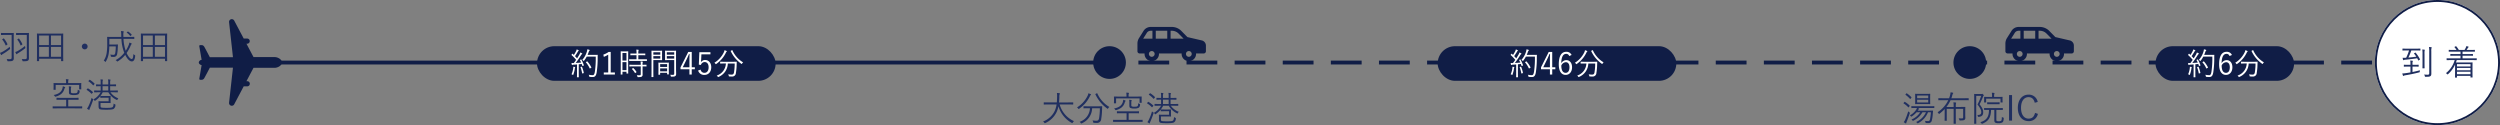
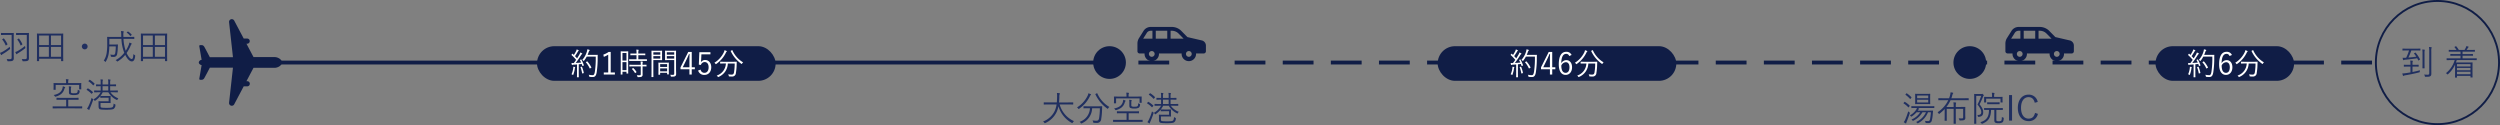
<svg xmlns="http://www.w3.org/2000/svg" width="1299.028" height="65" viewBox="0 0 1299.028 65">
  <rect x="0" y="0" width="1299.028" height="65" fill="#808080" stroke="none" />
  <defs>
    <style>.a,.c{fill:none;}.b{fill:#202f60;}.c,.g{stroke:#101d46;}.c{stroke-width:2px;}.d{clip-path:url(#a);}.e{fill:#101d46;}.f,.g{fill:#fff;}.h{stroke:none;}</style>
    <clipPath id="a">
      <rect class="a" width="643" height="2" />
    </clipPath>
  </defs>
  <g transform="translate(-323.972 -2833)">
    <path class="b" d="M-36.9-11.286c0-1.638.036-2.34.036-2.448,0-.126-.018-.144-.144-.144-.09,0-.54.036-2,.036H-41.4c-1.44,0-1.872-.036-1.98-.036-.126,0-.144.018-.144.144v.792c0,.126.018.144.144.144.108,0,.54-.036,1.98-.036h3.42V-1.152c0,.738-.27.9-1.08.9a11.76,11.76,0,0,1-1.494-.09,2.934,2.934,0,0,1,.324.81c.09.36.108.36.468.36,1.6,0,2.07-.09,2.43-.36.324-.252.468-.558.468-1.332,0-.594-.036-1.422-.036-2.43Zm3.33-2.556c-1.422,0-1.872-.036-1.962-.036-.126,0-.144.018-.144.144v.792c0,.126.018.144.144.144.09,0,.54-.036,1.962-.036H-30.1V-1.152c0,.738-.27.882-1.08.882-.5,0-.954-.018-1.53-.072a2.725,2.725,0,0,1,.324.81c.09.36.108.36.45.36,1.62,0,2.088-.09,2.466-.36C-29.124.216-29-.09-29-.864c0-.594-.018-1.422-.018-2.43v-7.992c0-1.638.036-2.34.036-2.448,0-.126-.018-.144-.144-.144-.108,0-.576.036-2.016.036Zm-5.238,7.92a4.815,4.815,0,0,1-.144-.81,22.1,22.1,0,0,1-3.672,2.574,6.132,6.132,0,0,1-1.4.612c.18.378.36.738.522,1.008a.26.26,0,0,0,.216.144c.09,0,.144-.054.216-.126a1.989,1.989,0,0,1,.576-.45,29.656,29.656,0,0,0,3.474-2.394C-38.772-5.562-38.718-5.6-38.808-5.922Zm7.92-.468a4.137,4.137,0,0,1-.126-.756,25.9,25.9,0,0,1-3.708,2.574,5.453,5.453,0,0,1-1.386.594,8.884,8.884,0,0,0,.54,1.026c.054.09.108.126.18.126a.343.343,0,0,0,.216-.126,2.615,2.615,0,0,1,.594-.45,31.923,31.923,0,0,0,3.51-2.412C-30.78-6.048-30.8-6.066-30.888-6.39Zm-11.844-4.284c-.18.108-.216.144-.108.27A11.176,11.176,0,0,1-41.112-7.47c.054.144.126.144.288.036l.5-.342c.2-.144.216-.162.162-.306a12.747,12.747,0,0,0-1.818-2.9c-.09-.108-.126-.09-.27,0Zm7.848.054c-.18.108-.216.144-.108.27a11.109,11.109,0,0,1,1.638,2.88c.054.144.126.144.288.036l.486-.342c.2-.144.216-.162.162-.306a13.011,13.011,0,0,0-1.728-2.844c-.09-.108-.126-.09-.27,0ZM-11.2-9.378c0-3.006.036-3.942.036-4.05,0-.126-.018-.144-.144-.144-.108,0-.738.036-2.538.036h-8.316c-1.818,0-2.43-.036-2.538-.036-.126,0-.144.018-.144.144,0,.108.036,1.044.036,4.5V-5.49C-24.8-.4-24.84.5-24.84.612c0,.126.018.144.144.144h.846c.126,0,.144-.018.144-.144V-.468h11.412V.612c0,.126.018.144.144.144h.846c.126,0,.144-.018.144-.144C-11.16.5-11.2-.4-11.2-5.49Zm-1.1,7.9H-17.55V-6.624h5.256Zm-6.336,0h-5.076V-6.624h5.076Zm6.336-6.12H-17.55v-4.932h5.256Zm-6.336,0h-5.076v-4.932h5.076ZM0-8.334A1.5,1.5,0,0,0-1.494-6.84,1.514,1.514,0,0,0,0-5.346,1.5,1.5,0,0,0,1.494-6.84,1.49,1.49,0,0,0,0-8.334ZM23.112-10.8c1.8,0,2.394.036,2.5.036.126,0,.144-.018.144-.144v-.774c0-.144-.018-.162-.144-.162-.108,0-.7.036-2.5.036H20.088c0-.288-.018-.594-.018-.918a4.775,4.775,0,0,1,.108-1.566.558.558,0,0,0,.072-.288c0-.072-.09-.162-.234-.18-.4-.054-.774-.09-1.188-.108a15.592,15.592,0,0,1,.144,2.2c0,.306.018.594.018.864H14.328c-1.8,0-2.43-.036-2.52-.036-.144,0-.162.018-.162.162,0,.09.036,1.1.036,3.582a29.1,29.1,0,0,1-.234,4.176A9.931,9.931,0,0,1,9.9.486a2.642,2.642,0,0,1,.648.5c.108.126.18.2.234.2s.108-.09.2-.234A11.775,11.775,0,0,0,12.51-3.51a23.208,23.208,0,0,0,.252-3.384h3.366a21.606,21.606,0,0,1-.27,3.474c-.162.792-.5.918-.954.918a10.2,10.2,0,0,1-1.656-.162,2.209,2.209,0,0,1,.288.756c.072.378.072.4.36.432a8.361,8.361,0,0,0,1.134.054,1.707,1.707,0,0,0,1.818-1.53,16.682,16.682,0,0,0,.306-2.916c.036-.63.072-1.242.108-1.872,0-.126-.036-.162-.162-.162-.09,0-.414.036-1.548.036H12.78V-10.8h6.282a22.5,22.5,0,0,0,1.476,7.218A13.915,13.915,0,0,1,16.074.234a2.58,2.58,0,0,1,.54.468c.144.18.216.252.306.252a.588.588,0,0,0,.27-.108,14.662,14.662,0,0,0,3.852-3.33C22.1-.36,23.31.918,24.462.918c.972,0,1.548-.864,1.746-2.808.036-.342.018-.36-.306-.54a2.731,2.731,0,0,1-.63-.468c-.072,1.89-.378,2.574-.864,2.574-.666,0-1.782-1.17-2.646-3.132a20.127,20.127,0,0,0,2-3.6,4.6,4.6,0,0,1,.432-.864c.09-.108.216-.216.216-.342,0-.09-.072-.162-.216-.234a5.2,5.2,0,0,0-1.008-.378,6.38,6.38,0,0,1-.486,1.62,16.42,16.42,0,0,1-1.4,2.646A21.57,21.57,0,0,1,20.142-10.8Zm-1.17-3.456c-.18.144-.162.2-.036.288a7.161,7.161,0,0,1,1.674,1.584c.09.126.162.108.342-.054l.378-.306c.162-.144.162-.2.072-.288A8.708,8.708,0,0,0,22.59-14.58c-.108-.072-.144-.054-.288.054ZM42.8-9.378c0-3.006.036-3.942.036-4.05,0-.126-.018-.144-.144-.144-.108,0-.738.036-2.538.036H31.842c-1.818,0-2.43-.036-2.538-.036-.126,0-.144.018-.144.144,0,.108.036,1.044.036,4.5V-5.49C29.2-.4,29.16.5,29.16.612c0,.126.018.144.144.144h.846c.126,0,.144-.018.144-.144V-.468H41.706V.612c0,.126.018.144.144.144H42.7c.126,0,.144-.018.144-.144C42.84.5,42.8-.4,42.8-5.49Zm-1.1,7.9H36.45V-6.624h5.256Zm-6.336,0H30.294V-6.624H35.37ZM41.706-7.6H36.45v-4.932h5.256Zm-6.336,0H30.294v-4.932H35.37Zm-36.684,32c0-.126-.018-.144-.144-.144-.09,0-.666.036-2.376.036H-8.568V20.842h2.7c1.8,0,2.412.036,2.52.036.126,0,.144-.018.144-.144V19.96c0-.126-.018-.144-.144-.144-.108,0-.72.036-2.52.036h-6.12c-1.818,0-2.43-.036-2.52-.036-.144,0-.162.018-.162.144v.774c0,.126.018.144.162.144.09,0,.7-.036,2.52-.036h2.34V24.3h-4.5c-1.71,0-2.286-.036-2.376-.036-.126,0-.144.018-.144.144V25.2c0,.126.018.144.144.144.09,0,.666-.036,2.376-.036H-3.834c1.71,0,2.286.036,2.376.036.126,0,.144-.018.144-.144Zm-.5-11.376c0-.4.036-.63.036-.72,0-.144-.018-.162-.144-.162-.108,0-.72.036-2.5.036H-8.6v-.666a2.379,2.379,0,0,1,.09-.81.768.768,0,0,0,.108-.324c0-.072-.09-.144-.216-.162-.36-.036-.756-.072-1.206-.09A5.846,5.846,0,0,1-9.7,11.518v.666h-3.87c-1.782,0-2.394-.036-2.5-.036-.126,0-.144.018-.144.162,0,.09.036.342.036.882v.54c0,1.476-.036,1.692-.036,1.8,0,.126.018.144.144.144h.828c.126,0,.144-.018.144-.144V13.138H-2.9v2.124c0,.126.018.144.144.144h.828c.126,0,.144-.018.144-.144,0-.09-.036-.288-.036-1.674ZM-7.182,15.5a2.941,2.941,0,0,1,.09-1.044.767.767,0,0,0,.108-.324c0-.072-.09-.144-.234-.162-.288-.054-.666-.09-1.08-.126a11.021,11.021,0,0,1,.09,1.746v1.17c0,.7.09,1.008.414,1.26a4.341,4.341,0,0,0,2.25.36,4.233,4.233,0,0,0,2.232-.414A1.969,1.969,0,0,0-2.646,16.4c.018-.306.018-.324-.306-.432a2.511,2.511,0,0,1-.684-.36c-.018.882-.072,1.314-.342,1.548-.252.216-.648.288-1.494.288a2.973,2.973,0,0,1-1.512-.2c-.18-.108-.2-.306-.2-.774Zm-2.97-1.08c0-.108-.108-.18-.216-.234a6.818,6.818,0,0,0-1.026-.36,4.756,4.756,0,0,1-.216,1.206c-.522,1.728-1.872,2.79-4.536,3.348a2.113,2.113,0,0,1,.576.612c.18.288.216.288.522.2,2.5-.7,3.8-1.944,4.392-3.726a2.8,2.8,0,0,1,.306-.738C-10.224,14.578-10.152,14.506-10.152,14.416Zm24.678,2.538c1.818,0,2.448.036,2.556.036s.126-.018.126-.162v-.666c0-.144-.018-.162-.126-.162s-.738.036-2.556.036H13.212V13.8h.432c1.782,0,2.394.036,2.484.036.126,0,.144-.018.144-.126v-.72c0-.126-.018-.144-.144-.144-.09,0-.7.036-2.484.036h-.432v-.774a3.686,3.686,0,0,1,.108-1.332.662.662,0,0,0,.09-.288c0-.054-.09-.126-.216-.144-.288-.036-.7-.072-1.1-.09a7.809,7.809,0,0,1,.126,1.872v.756H9.27v-.774a3.686,3.686,0,0,1,.108-1.332.662.662,0,0,0,.09-.288c0-.054-.09-.126-.216-.144-.288-.036-.7-.072-1.08-.09A9.273,9.273,0,0,1,8.28,12.13v.756c-1.62,0-2.178-.036-2.268-.036-.126,0-.144.018-.144.144v.72c0,.108.018.126.144.126.09,0,.648-.036,2.268-.036v2.232h-.7C5.742,16.036,5.112,16,5.022,16c-.126,0-.144.018-.144.162v.666c0,.144.018.162.144.162.09,0,.72-.036,2.556-.036h.684a9.468,9.468,0,0,1-3.744,3.69A1.685,1.685,0,0,1,5,21.166c.108.18.162.252.234.252a.8.8,0,0,0,.288-.144A12.546,12.546,0,0,0,8.1,18.916v.774c0,.126.018.144.144.144.09,0,.45-.036,1.674-.036h2.5v1.818H9.072c-1.17,0-1.674-.036-1.782-.036-.126,0-.144.018-.144.144,0,.108.036.342.036.936v1.3c0,.954.108,1.35.432,1.638.324.306,1.116.414,3.708.414,2.484,0,3.42-.162,3.87-.576a2.427,2.427,0,0,0,.756-1.782c.054-.342.018-.324-.306-.468a3.22,3.22,0,0,1-.63-.378c-.09,1.08-.18,1.494-.522,1.818-.342.306-1.008.414-3.078.414-2.124,0-2.808-.072-3.042-.306-.162-.162-.162-.522-.162-1.008V22.516h3.384c1.206,0,1.638.036,1.728.036.126,0,.144-.018.144-.144,0-.09-.036-.4-.036-1.224V20.23c0-.828.036-1.134.036-1.242s-.018-.126-.144-.126c-.09,0-.522.036-1.728.036H9.918c-1.224,0-1.566-.036-1.656-.036a.306.306,0,0,0-.126.018,10.275,10.275,0,0,0,1.206-1.926h2.934a9.691,9.691,0,0,0,4.248,3.924.67.67,0,0,0,.27.108c.09,0,.144-.072.234-.252a1.6,1.6,0,0,1,.468-.63,8.8,8.8,0,0,1-4.14-3.15Zm-2.3-.918H9.27V13.8h2.952ZM4.356,20.914c.108-.36.108-.378-.162-.54a2,2,0,0,1-.63-.522A23.466,23.466,0,0,1,1.98,24.1a6.9,6.9,0,0,1-.81,1.332,7.2,7.2,0,0,0,.864.576.588.588,0,0,0,.27.108c.072,0,.144-.108.144-.216a3.171,3.171,0,0,1,.306-.81C3.294,23.83,3.87,22.408,4.356,20.914Zm-2.34-9.936c-.162.162-.162.2-.054.27A12.73,12.73,0,0,1,4.32,13.3c.108.108.144.09.288-.072l.4-.486c.144-.162.144-.234.054-.342A12.686,12.686,0,0,0,2.7,10.474c-.108-.072-.162-.054-.288.09Zm-.954,4.5c-.126.144-.144.18-.018.252a12.774,12.774,0,0,1,2.43,1.962c.108.108.126.09.306-.126l.432-.5c.108-.126.108-.162.018-.252a14.159,14.159,0,0,0-2.5-1.872c-.108-.054-.18-.054-.288.09Z" transform="translate(368 2864)" />
    <path class="b" d="M14.094-8.712c1.728,0,2.3.036,2.394.036.126,0,.144-.018.144-.162v-.828c0-.126-.018-.144-.144-.144-.09,0-.666.036-2.394.036H9.252c.108-.936.162-1.908.18-2.916a3.87,3.87,0,0,1,.144-1.35.764.764,0,0,0,.108-.342c0-.09-.072-.162-.252-.2-.36-.054-.864-.09-1.278-.108a10.459,10.459,0,0,1,.09,2.034c-.018,1.026-.054,1.98-.144,2.88H3.852c-1.728,0-2.3-.036-2.394-.036-.126,0-.144.018-.144.144v.828c0,.144.018.162.144.162.09,0,.666-.036,2.394-.036H7.974A12.194,12.194,0,0,1,6.93-5.184,11.024,11.024,0,0,1,.936.144,3.024,3.024,0,0,1,1.6.756c.126.18.18.252.27.252A.971.971,0,0,0,2.16.918,11.852,11.852,0,0,0,7.974-4.734a13.4,13.4,0,0,0,.99-3.042A14.516,14.516,0,0,0,15.858.864a.67.67,0,0,0,.27.108c.09,0,.144-.072.252-.27a3.336,3.336,0,0,1,.648-.756A13.365,13.365,0,0,1,9.594-8.712Zm10.422.954c-1.746,0-2.322-.036-2.412-.036-.126,0-.144.018-.144.144v.792c0,.126.018.144.144.144.09,0,.666-.036,2.412-.036h.81A7.776,7.776,0,0,1,19.944.306,2.017,2.017,0,0,1,20.52.9c.126.2.18.27.27.27a.85.85,0,0,0,.252-.09A8.74,8.74,0,0,0,26.46-6.75h4.014a33.052,33.052,0,0,1-.4,5.13c-.162.954-.54,1.35-1.386,1.35A11.3,11.3,0,0,1,26.64-.45,2.148,2.148,0,0,1,27,.4c.072.4.072.4.432.414a12.211,12.211,0,0,0,1.44.054,2.119,2.119,0,0,0,2.3-2.052,31.846,31.846,0,0,0,.432-4.536c.036-.756.036-1.35.072-1.908,0-.126-.036-.162-.162-.162-.108,0-.684.036-2.448.036Zm1.368-6.066c0-.108-.072-.2-.234-.27a7.037,7.037,0,0,0-1.152-.432,3.89,3.89,0,0,1-.288,1.062,14.572,14.572,0,0,1-5.616,6.282,2.164,2.164,0,0,1,.63.594c.108.162.18.234.252.234.054,0,.126-.054.27-.162a16.845,16.845,0,0,0,5.67-6.714,1.014,1.014,0,0,1,.324-.4C25.83-13.7,25.884-13.77,25.884-13.824Zm2.43-.4c-.18.09-.234.09-.162.234a18.99,18.99,0,0,0,6.156,7.4c.126.09.2.144.252.144s.108-.09.216-.252a2.784,2.784,0,0,1,.63-.72,15.512,15.512,0,0,1-6.264-7.038c-.054-.144-.072-.162-.288-.054ZM52.686-.594c0-.126-.018-.144-.144-.144-.09,0-.666.036-2.376.036H45.432V-4.158h2.7c1.8,0,2.412.036,2.52.036.126,0,.144-.018.144-.144V-5.04c0-.126-.018-.144-.144-.144-.108,0-.72.036-2.52.036h-6.12c-1.818,0-2.43-.036-2.52-.036-.144,0-.162.018-.162.144v.774c0,.126.018.144.162.144.09,0,.7-.036,2.52-.036h2.34V-.7h-4.5c-1.71,0-2.286-.036-2.376-.036-.126,0-.144.018-.144.144V.2c0,.126.018.144.144.144.09,0,.666-.036,2.376-.036H50.166c1.71,0,2.286.036,2.376.036.126,0,.144-.018.144-.144Zm-.5-11.376c0-.4.036-.63.036-.72,0-.144-.018-.162-.144-.162-.108,0-.72.036-2.5.036H45.4v-.666a2.379,2.379,0,0,1,.09-.81.767.767,0,0,0,.108-.324c0-.072-.09-.144-.216-.162-.36-.036-.756-.072-1.206-.09a5.846,5.846,0,0,1,.126,1.386v.666h-3.87c-1.782,0-2.394-.036-2.5-.036-.126,0-.144.018-.144.162,0,.09.036.342.036.882v.54c0,1.476-.036,1.692-.036,1.8,0,.126.018.144.144.144h.828c.126,0,.144-.018.144-.144v-2.394H51.1v2.124c0,.126.018.144.144.144h.828c.126,0,.144-.018.144-.144,0-.09-.036-.288-.036-1.674ZM46.818-9.5a2.941,2.941,0,0,1,.09-1.044.767.767,0,0,0,.108-.324c0-.072-.09-.144-.234-.162-.288-.054-.666-.09-1.08-.126a11.021,11.021,0,0,1,.09,1.746v1.17c0,.7.09,1.008.414,1.26a4.341,4.341,0,0,0,2.25.36,4.233,4.233,0,0,0,2.232-.414A1.969,1.969,0,0,0,51.354-8.6c.018-.306.018-.324-.306-.432a2.512,2.512,0,0,1-.684-.36c-.018.882-.072,1.314-.342,1.548-.252.216-.648.288-1.494.288a2.973,2.973,0,0,1-1.512-.2c-.18-.108-.2-.306-.2-.774Zm-2.97-1.08c0-.108-.108-.18-.216-.234a6.818,6.818,0,0,0-1.026-.36,4.756,4.756,0,0,1-.216,1.206c-.522,1.728-1.872,2.79-4.536,3.348a2.113,2.113,0,0,1,.576.612c.18.288.216.288.522.2,2.5-.7,3.8-1.944,4.392-3.726a2.8,2.8,0,0,1,.306-.738C43.776-10.422,43.848-10.494,43.848-10.584ZM68.526-8.046c1.818,0,2.448.036,2.556.036s.126-.018.126-.162v-.666c0-.144-.018-.162-.126-.162s-.738.036-2.556.036H67.212V-11.2h.432c1.782,0,2.394.036,2.484.036.126,0,.144-.018.144-.126v-.72c0-.126-.018-.144-.144-.144-.09,0-.7.036-2.484.036h-.432v-.774a3.686,3.686,0,0,1,.108-1.332.662.662,0,0,0,.09-.288c0-.054-.09-.126-.216-.144-.288-.036-.7-.072-1.1-.09a7.809,7.809,0,0,1,.126,1.872v.756H63.27v-.774a3.686,3.686,0,0,1,.108-1.332.662.662,0,0,0,.09-.288c0-.054-.09-.126-.216-.144-.288-.036-.7-.072-1.08-.09a9.273,9.273,0,0,1,.108,1.872v.756c-1.62,0-2.178-.036-2.268-.036-.126,0-.144.018-.144.144v.72c0,.108.018.126.144.126.09,0,.648-.036,2.268-.036v2.232h-.7C59.742-8.964,59.112-9,59.022-9c-.126,0-.144.018-.144.162v.666c0,.144.018.162.144.162.09,0,.72-.036,2.556-.036h.684a9.468,9.468,0,0,1-3.744,3.69A1.685,1.685,0,0,1,59-3.834c.108.18.162.252.234.252a.8.8,0,0,0,.288-.144A12.546,12.546,0,0,0,62.1-6.084v.774c0,.126.018.144.144.144.09,0,.45-.036,1.674-.036h2.5v1.818H63.072c-1.17,0-1.674-.036-1.782-.036-.126,0-.144.018-.144.144,0,.108.036.342.036.936v1.3c0,.954.108,1.35.432,1.638.324.306,1.116.414,3.708.414,2.484,0,3.42-.162,3.87-.576a2.427,2.427,0,0,0,.756-1.782c.054-.342.018-.324-.306-.468a3.22,3.22,0,0,1-.63-.378c-.09,1.08-.18,1.494-.522,1.818-.342.306-1.008.414-3.078.414C63.288.036,62.6-.036,62.37-.27c-.162-.162-.162-.522-.162-1.008V-2.484h3.384c1.206,0,1.638.036,1.728.036.126,0,.144-.018.144-.144,0-.09-.036-.4-.036-1.224V-4.77c0-.828.036-1.134.036-1.242s-.018-.126-.144-.126c-.09,0-.522.036-1.728.036H63.918c-1.224,0-1.566-.036-1.656-.036a.306.306,0,0,0-.126.018,10.275,10.275,0,0,0,1.206-1.926h2.934a9.691,9.691,0,0,0,4.248,3.924.67.67,0,0,0,.27.108c.09,0,.144-.072.234-.252A1.6,1.6,0,0,1,71.5-4.9a8.8,8.8,0,0,1-4.14-3.15Zm-2.3-.918H63.27V-11.2h2.952ZM58.356-4.086c.108-.36.108-.378-.162-.54a2,2,0,0,1-.63-.522A23.466,23.466,0,0,1,55.98-.9,6.9,6.9,0,0,1,55.17.432a7.2,7.2,0,0,0,.864.576.588.588,0,0,0,.27.108c.072,0,.144-.108.144-.216a3.171,3.171,0,0,1,.306-.81C57.294-1.17,57.87-2.592,58.356-4.086Zm-2.34-9.936c-.162.162-.162.2-.054.27A12.73,12.73,0,0,1,58.32-11.7c.108.108.144.09.288-.072l.4-.486c.144-.162.144-.234.054-.342A12.686,12.686,0,0,0,56.7-14.526c-.108-.072-.162-.054-.288.09Zm-.954,4.5c-.126.144-.144.18-.018.252a12.774,12.774,0,0,1,2.43,1.962c.108.108.126.09.306-.126l.432-.5c.108-.126.108-.162.018-.252a14.159,14.159,0,0,0-2.5-1.872c-.108-.054-.18-.054-.288.09Z" transform="translate(865 2896)" />
    <path class="b" d="M17.064-7.7c0-.126-.018-.144-.144-.144-.09,0-.72.036-2.538.036H7.83c-1.836,0-2.448-.036-2.556-.036-.126,0-.144.018-.144.144V-7c0,.126.018.144.144.144.108,0,.72-.036,2.556-.036h.2a3.641,3.641,0,0,1-.45.972A8.653,8.653,0,0,1,4.338-3.06a1.447,1.447,0,0,1,.5.45c.108.144.18.216.252.216s.144-.054.27-.126A11.469,11.469,0,0,0,7.848-4.68H9.756a9.914,9.914,0,0,1-4.59,3.8,1.57,1.57,0,0,1,.54.468c.108.144.162.2.234.2a.719.719,0,0,0,.288-.108,10.811,10.811,0,0,0,4.68-4.356h1.836A10.22,10.22,0,0,1,7.578.4a2.02,2.02,0,0,1,.594.486c.126.144.18.2.252.2a.782.782,0,0,0,.27-.108A10.977,10.977,0,0,0,13.788-4.68h1.494a26.778,26.778,0,0,1-.468,3.744c-.2.72-.5.864-.918.864A10.656,10.656,0,0,1,12.168-.2a1.836,1.836,0,0,1,.288.72c.09.36.09.378.4.4.414.018.72.036,1.116.036A1.681,1.681,0,0,0,15.786-.5a16.565,16.565,0,0,0,.468-3.114L16.4-5.382q.027-.162-.162-.162c-.09,0-.648.036-2.286.036H8.46a3.6,3.6,0,0,0,.288-.432,1.182,1.182,0,0,1,.306-.342.221.221,0,0,0,.126-.2c0-.072-.072-.126-.2-.2l-.594-.216h5.994c1.818,0,2.448.036,2.538.036.126,0,.144-.018.144-.144ZM14.9-12.546c0-1.08.036-1.458.036-1.566,0-.126-.018-.144-.144-.144-.09,0-.63.036-2.2.036H9.432c-1.566,0-2.088-.036-2.2-.036-.126,0-.144.018-.144.144,0,.108.036.486.036,1.566V-10.6c0,1.1-.036,1.458-.036,1.566,0,.126.018.144.144.144.108,0,.63-.036,2.2-.036H12.6c1.566,0,2.106.036,2.2.036.126,0,.144-.018.144-.144,0-.108-.036-.468-.036-1.566ZM13.9-9.774H8.136v-1.4H13.9Zm0-2.214H8.136v-1.386H13.9Zm-9.612,7.9c.108-.324.09-.324-.2-.558a3.272,3.272,0,0,1-.576-.522A40.9,40.9,0,0,1,1.98-.9,5.473,5.473,0,0,1,1.17.468a9.1,9.1,0,0,0,.882.576.47.47,0,0,0,.252.09c.09,0,.162-.09.18-.216a4.492,4.492,0,0,1,.27-.792C3.276-1.134,3.852-2.736,4.284-4.086ZM1.1-9.486c-.09.108-.108.162.018.234a11.392,11.392,0,0,1,2.412,2c.108.108.162.072.306-.126l.36-.486c.126-.162.126-.2.018-.306a11.8,11.8,0,0,0-2.448-1.89c-.108-.072-.162-.054-.306.126Zm1.062-4.5c-.144.18-.18.18-.054.27A12.552,12.552,0,0,1,4.428-11.61c.108.108.144.108.306-.108l.36-.486c.144-.2.162-.18.072-.288a15.415,15.415,0,0,0-2.394-2.016c-.108-.054-.144-.072-.27.09Zm32.76,2.142c0-.126-.018-.144-.144-.144-.09,0-.648.036-2.34.036H25.92c.126-.324.27-.756.378-1.134a5.927,5.927,0,0,1,.414-1.242c.09-.126.162-.2.162-.324,0-.09-.108-.162-.27-.2a8.261,8.261,0,0,0-1.116-.162,6.888,6.888,0,0,1-.36,1.944,11.614,11.614,0,0,1-.378,1.116H21.636c-1.692,0-2.25-.036-2.34-.036-.126,0-.144.018-.144.144v.792c0,.126.018.144.144.144.09,0,.648-.036,2.34-.036h2.682A15.627,15.627,0,0,1,18.774-4.68a2.482,2.482,0,0,1,.522.648c.108.18.144.27.216.27.054,0,.108-.054.234-.144a20.352,20.352,0,0,0,2.7-2.448V-2.61c0,1.584-.036,2.106-.036,2.2,0,.126.018.144.144.144H23.4c.144,0,.162-.018.162-.144,0-.09-.036-.612-.036-2.2V-6.426h3.582v5.04c0,1.71-.036,2.43-.036,2.538s.018.126.144.126h.9c.126,0,.144-.018.144-.126,0-.09-.036-.828-.036-2.538v-5.04H32.04v4.3c0,.486-.162.666-.612.666-.594,0-1.1-.018-1.71-.072a3.091,3.091,0,0,1,.324.756c.09.342.09.36.45.36,1.4.018,1.962-.09,2.286-.342a1.219,1.219,0,0,0,.4-1.1c0-.45-.036-.882-.036-1.422V-5.4c0-1.26.036-1.818.036-1.908,0-.126-.018-.144-.144-.144-.09,0-.882.036-2.646.036h-2.16v-.378a5.8,5.8,0,0,1,.108-1.476,1.427,1.427,0,0,0,.072-.306c0-.072-.072-.126-.2-.144a10.672,10.672,0,0,0-1.224-.108,11.616,11.616,0,0,1,.126,2.034v.378H23.346a16.982,16.982,0,0,0,2.16-3.528h6.93c1.692,0,2.25.036,2.34.036.126,0,.144-.018.144-.144Zm4.3-2.3c-.846,0-1.206-.036-1.314-.036-.126,0-.144.018-.144.144,0,.09.036,1.17.036,3.726v7.776c0,2.538-.036,3.582-.036,3.69s.018.126.144.126h.828c.126,0,.144-.018.144-.126s-.036-1.224-.036-3.726v-10.62h2.574a28.238,28.238,0,0,1-1.926,4.482c1.494,1.944,1.962,2.934,1.962,3.96,0,1.1-.594,1.566-2.052,1.476a1.268,1.268,0,0,1,.27.63c.072.36.072.36.432.36,1.818-.108,2.358-1.062,2.358-2.376,0-1.17-.342-2.214-1.89-4.122a35.162,35.162,0,0,0,1.746-3.834,1.475,1.475,0,0,1,.324-.594.306.306,0,0,0,.144-.234c0-.072-.072-.216-.324-.486-.252-.252-.342-.324-.45-.324a.41.41,0,0,0-.2.054.958.958,0,0,1-.414.054ZM49.3-5.886h.792c1.746,0,2.322.036,2.412.036.126,0,.144-.018.144-.144v-.738c0-.126-.018-.144-.144-.144-.09,0-.666.036-2.412.036H45.5c-1.746,0-2.322-.036-2.412-.036-.126,0-.144.018-.144.144v.738c0,.126.018.144.144.144.09,0,.666-.036,2.394-.036C45.432-1.944,43.938-.414,40.95.5a2.391,2.391,0,0,1,.612.594c.126.162.18.234.27.234a1.1,1.1,0,0,0,.27-.09c3.042-1.224,4.356-3.15,4.446-7.128H48.24v5.2c0,.918.18,1.206.5,1.422A3.112,3.112,0,0,0,50.418.99a3.348,3.348,0,0,0,2.07-.432c.378-.324.558-.81.648-2.034.018-.324.018-.342-.306-.432a2.345,2.345,0,0,1-.666-.342c-.054,1.242-.09,1.674-.306,1.944-.18.2-.486.306-1.332.306a1.887,1.887,0,0,1-1.008-.162c-.18-.108-.216-.27-.216-.81Zm3.2-6.012c0-.342.036-.54.036-.63,0-.126-.018-.144-.144-.144-.09,0-.7.036-2.448.036h-1.8v-.342a3.19,3.19,0,0,1,.108-1.242.745.745,0,0,0,.09-.342c0-.054-.09-.126-.216-.144a10.756,10.756,0,0,0-1.188-.108,8.181,8.181,0,0,1,.126,1.854v.324H45.522c-1.746,0-2.358-.036-2.448-.036-.126,0-.144.018-.144.144,0,.09.018.288.018.72v.414c0,1.242-.018,1.4-.018,1.494,0,.126.018.144.144.144h.774c.126,0,.144-.018.144-.144v-1.818h7.47V-9.9c0,.126.018.144.144.144H52.4c.126,0,.144-.018.144-.144,0-.09-.036-.252-.036-1.494ZM50.994-9.72c0-.126-.018-.144-.144-.144-.09,0-.54.036-1.926.036H46.6c-1.386,0-1.836-.036-1.926-.036-.126,0-.144.018-.144.144v.738c0,.126.018.144.144.144.09,0,.54-.036,1.926-.036h2.322c1.386,0,1.836.036,1.926.036.126,0,.144-.018.144-.144Zm6.462-3.87H55.89V-.324h1.566Zm13.338,3.564a4.657,4.657,0,0,0-4.788-3.8c-3.168,0-5.544,2.52-5.544,6.894,0,4.356,2.358,6.858,5.544,6.858a4.654,4.654,0,0,0,4.878-3.762l-1.494-.5c-.468,2.088-1.6,2.97-3.366,2.97-2.232,0-3.906-1.944-3.906-5.58,0-3.654,1.656-5.58,3.906-5.58,1.656,0,2.772.972,3.222,2.916Z" transform="translate(1312 2896)" />
    <line class="c" x2="458" transform="translate(434.5 2865.5)" />
    <g class="d" transform="translate(915.5 2864.5)">
      <g transform="translate(-803.5 -2585.5)">
        <line class="c" x2="16" transform="translate(803.5 2586.5)" />
      </g>
      <g transform="translate(-778.5 -2585.5)">
-         <line class="c" x2="16" transform="translate(803.5 2586.5)" />
-       </g>
+         </g>
      <g transform="translate(-753.5 -2585.5)">
        <line class="c" x2="16" transform="translate(803.5 2586.5)" />
      </g>
      <g transform="translate(-728.5 -2585.5)">
        <line class="c" x2="16" transform="translate(803.5 2586.5)" />
      </g>
      <g transform="translate(-703.5 -2585.5)">
        <line class="c" x2="16" transform="translate(803.5 2586.5)" />
      </g>
      <g transform="translate(-678.5 -2585.5)">
        <line class="c" x2="16" transform="translate(803.5 2586.5)" />
      </g>
      <g transform="translate(-653.5 -2585.5)">
        <line class="c" x2="16" transform="translate(803.5 2586.5)" />
      </g>
      <g transform="translate(-628.5 -2585.5)">
        <line class="c" x2="16" transform="translate(803.5 2586.5)" />
      </g>
      <g transform="translate(-603.5 -2585.5)">
        <line class="c" x2="16" transform="translate(803.5 2586.5)" />
      </g>
      <g transform="translate(-578.5 -2585.5)">
-         <line class="c" x2="16" transform="translate(803.5 2586.5)" />
-       </g>
+         </g>
      <g transform="translate(-553.5 -2585.5)">
        <line class="c" x2="16" transform="translate(803.5 2586.5)" />
      </g>
      <g transform="translate(-528.5 -2585.5)">
        <line class="c" x2="16" transform="translate(803.5 2586.5)" />
      </g>
      <g transform="translate(-503.5 -2585.5)">
        <line class="c" x2="16" transform="translate(803.5 2586.5)" />
      </g>
      <g transform="translate(-478.5 -2585.5)">
        <line class="c" x2="16" transform="translate(803.5 2586.5)" />
      </g>
      <g transform="translate(-453.5 -2585.5)">
        <line class="c" x2="16" transform="translate(803.5 2586.5)" />
      </g>
      <g transform="translate(-428.5 -2585.5)">
        <line class="c" x2="16" transform="translate(803.5 2586.5)" />
      </g>
      <g transform="translate(-403.5 -2585.5)">
        <line class="c" x2="16" transform="translate(803.5 2586.5)" />
      </g>
      <g transform="translate(-378.5 -2585.5)">
        <line class="c" x2="16" transform="translate(803.5 2586.5)" />
      </g>
      <g transform="translate(-353.5 -2585.5)">
        <line class="c" x2="16" transform="translate(803.5 2586.5)" />
      </g>
      <g transform="translate(-328.5 -2585.5)">
        <line class="c" x2="16" transform="translate(803.5 2586.5)" />
      </g>
      <g transform="translate(-303.5 -2585.5)">
        <line class="c" x2="16" transform="translate(803.5 2586.5)" />
      </g>
      <g transform="translate(-278.5 -2585.5)">
        <line class="c" x2="16" transform="translate(803.5 2586.5)" />
      </g>
      <g transform="translate(-253.5 -2585.5)">
        <line class="c" x2="16" transform="translate(803.5 2586.5)" />
      </g>
      <g transform="translate(-228.5 -2585.5)">
        <line class="c" x2="16" transform="translate(803.5 2586.5)" />
      </g>
      <g transform="translate(-203.5 -2585.5)">
        <line class="c" x2="16" transform="translate(803.5 2586.5)" />
      </g>
      <g transform="translate(-178.5 -2585.5)">
        <line class="c" x2="16" transform="translate(803.5 2586.5)" />
      </g>
    </g>
    <circle class="e" cx="8.5" cy="8.5" r="8.5" transform="translate(892 2857)" />
    <circle class="e" cx="8.5" cy="8.5" r="8.5" transform="translate(1339 2857)" />
    <g transform="translate(480.737 2842.953) rotate(90)">
      <path class="e" d="M44.236,35.063s-5.091-2.687-9.326-4.933V28.3a1.34,1.34,0,0,0-2.681,0v.415l-6.95-3.679V14.026c0-1.6-1.185-3.753-2.784-3.753s-2.785,2.153-2.785,3.753V25.033l-6.952,3.679V28.3a1.34,1.34,0,0,0-2.679,0V30.13C5.845,32.376.753,35.063.753,35.063a1.423,1.423,0,0,0,.823,2.671l18.208-2.017V47.73s-5.078,2.645-5.508,2.932a1.69,1.69,0,0,0-.786,1.144v.937a.472.472,0,0,0,.169.363.482.482,0,0,0,.386.106L21.142,52A1.6,1.6,0,0,0,22.5,53.466c.736.01,1.344-.887,1.353-1.467l7.1,1.211a.486.486,0,0,0,.386-.106.475.475,0,0,0,.168-.363v-.937a1.688,1.688,0,0,0-.787-1.144c-.427-.287-5.505-2.932-5.505-2.932V35.717l18.207,2.017a1.422,1.422,0,0,0,.821-2.671Z" transform="translate(0 0)" />
    </g>
    <rect class="e" width="124" height="18" rx="9" transform="translate(603 2857)" />
    <rect class="e" width="124" height="18" rx="9" transform="translate(1071 2857)" />
    <rect class="e" width="72" height="18" rx="9" transform="translate(1444 2857)" />
-     <path class="f" d="M5.488-7.936c-.208.08-.224.112-.16.224A12.661,12.661,0,0,1,5.952-6.48c-.944.08-1.936.144-2.816.192.88-1.168,1.792-2.5,2.672-3.9a2.5,2.5,0,0,1,.56-.7c.1-.064.16-.128.16-.208s-.032-.128-.144-.192a6.469,6.469,0,0,0-.88-.448,6.5,6.5,0,0,1-.64,1.36c-.32.544-.672,1.12-1.04,1.712-.352-.416-.7-.8-1.072-1.168.544-.768.96-1.424,1.536-2.384a.878.878,0,0,1,.272-.336c.08-.048.144-.112.144-.176s-.048-.144-.176-.208c-.256-.128-.608-.288-.9-.4a3.559,3.559,0,0,1-.416,1.088c-.336.64-.656,1.184-1.056,1.808l-.608-.592c-.1-.1-.128-.1-.256.048l-.272.336c-.144.16-.16.192-.048.288A21.468,21.468,0,0,1,3.328-7.9c-.384.56-.784,1.12-1.2,1.664H1.936c-.288,0-.672-.016-1.008-.048a8.843,8.843,0,0,0,.16.88c.032.128.08.208.16.208a.394.394,0,0,0,.176-.064,1.417,1.417,0,0,1,.608-.128l1.76-.128v4.208c0,1.744-.032,2.24-.032,2.336s.016.112.128.112h.72c.112,0,.128-.016.128-.112,0-.08-.032-.592-.032-2.336V-5.6L6.24-5.76c.112.3.208.624.3.928.032.112.064.128.256.064l.368-.112c.208-.064.224-.112.176-.256a16.732,16.732,0,0,0-1.28-2.88c-.064-.1-.112-.112-.288-.032ZM9.28-10.48c.208-.48.4-.944.544-1.392a2.119,2.119,0,0,1,.4-.768c.128-.144.144-.192.144-.288,0-.08-.08-.144-.224-.192a7.167,7.167,0,0,0-.992-.256,6.028,6.028,0,0,1-.3,1.408,11.235,11.235,0,0,1-2.32,4.08A1.866,1.866,0,0,1,7.04-7.5c.112.112.176.16.24.16s.128-.048.224-.176A12.694,12.694,0,0,0,8.848-9.6H13.52a47.869,47.869,0,0,1-.448,7.856C12.9-.7,12.64.064,11.952.064A11.983,11.983,0,0,1,9.872-.16a2.561,2.561,0,0,1,.256.72c.064.336.08.352.4.384a12.406,12.406,0,0,0,1.488.08c1.248-.016,1.728-.848,2-2.416a50.536,50.536,0,0,0,.512-7.76c0-.4,0-.816.032-1.216,0-.112-.032-.144-.144-.144-.1,0-.48.032-1.728.032ZM8.544-6.816c-.192.128-.192.16-.112.256A12.412,12.412,0,0,1,10.368-3.5c.064.128.1.128.3,0l.448-.256c.176-.1.192-.128.128-.256a13.247,13.247,0,0,0-2.064-3.04c-.064-.08-.1-.1-.24,0Zm-5.7,2.784c0-.064-.064-.128-.224-.16A7.3,7.3,0,0,0,1.84-4.32a3.183,3.183,0,0,1-.032.768A11,11,0,0,1,.944-.4a1.621,1.621,0,0,1,.544.24.577.577,0,0,0,.24.128c.064,0,.1-.064.144-.224a13.318,13.318,0,0,0,.784-3.12,1.163,1.163,0,0,1,.112-.464A.411.411,0,0,0,2.848-4.032Zm2.944-.192c-.192.048-.208.1-.16.224A19.925,19.925,0,0,1,6.464-.928c.032.128.048.144.272.08L7.12-.96c.192-.064.208-.112.192-.24A17.956,17.956,0,0,0,6.4-4.224c-.064-.128-.1-.144-.272-.1ZM21.3-12H20.208a10.868,10.868,0,0,1-2.72,1.376l.224,1.168a11.032,11.032,0,0,0,2.3-1.152V-1.36H17.7V-.288h5.776V-1.36H21.3Zm9.072,3.024c0-2.464.032-3.152.032-3.232,0-.112-.016-.128-.128-.128-.1,0-.368.032-1.28.032h-1.1c-.912,0-1.184-.032-1.28-.032-.112,0-.128.016-.128.128,0,.08.032.816.032,3.744v3.152c0,4.128-.032,4.848-.032,4.928,0,.112.016.128.128.128h.672c.112,0,.128-.016.128-.128V-1.712h2.08v.8c0,.112.016.128.128.128h.656c.112,0,.128-.016.128-.128,0-.08-.032-.736-.032-4.736Zm-.88,6.416h-2.08V-6.7h2.08Zm0-4.976h-2.08v-3.92h2.08ZM40.1-8.1c0-.112-.016-.128-.128-.128-.1,0-.624.032-2.208.032H35.648V-10.32H37.1c1.472,0,1.952.032,2.048.032.112,0,.128-.016.128-.128v-.64c0-.128-.016-.144-.128-.144-.1,0-.576.032-2.048.032H35.648a5.835,5.835,0,0,1,.1-1.536,1.328,1.328,0,0,0,.08-.288c0-.08-.08-.128-.192-.144a9.2,9.2,0,0,0-1.04-.08,10.862,10.862,0,0,1,.112,2.048h-.992c-1.472,0-1.968-.032-2.048-.032-.128,0-.144.016-.144.144v.64c0,.112.016.128.144.128.08,0,.576-.032,2.048-.032H34.7v2.128H33.216c-1.568,0-2.1-.032-2.192-.032-.112,0-.128.016-.128.128v.656c0,.112.016.128.128.128.1,0,.624-.032,2.192-.032H37.76c1.584,0,2.112.032,2.208.032.112,0,.128-.016.128-.128ZM39.9-5.248c0-.112-.016-.112-.128-.112-.08,0-.592.016-1.92.016v-.08a3.586,3.586,0,0,1,.08-1.136.558.558,0,0,0,.1-.272c0-.048-.08-.112-.208-.128A7.384,7.384,0,0,0,36.8-7.072a8.183,8.183,0,0,1,.112,1.7v.032H33.3c-1.568,0-2.1-.016-2.176-.016-.112,0-.128,0-.128.112v.656c0,.112.016.128.128.128.08,0,.608-.032,2.176-.032h3.616V-.48c0,.448-.224.592-.56.592-.528,0-1.024-.016-1.5-.064a2.134,2.134,0,0,1,.32.72c.08.3.1.3.4.3,1.152,0,1.584-.08,1.856-.272a1.169,1.169,0,0,0,.448-1.072c0-.64-.016-1.328-.016-2.048V-4.5c1.344,0,1.84.032,1.92.032.112,0,.128-.016.128-.128Zm-7.44,1.92c-.16.1-.192.144-.1.24a9.442,9.442,0,0,1,1.536,2c.064.112.112.08.272-.032l.432-.288c.128-.1.144-.144.08-.24A9.306,9.306,0,0,0,33.1-3.584c-.1-.08-.128-.064-.256.016Zm22.784-6.928c0-1.552.032-2.192.032-2.288,0-.112-.016-.128-.128-.128-.08,0-.5.032-1.728.032H51.392c-1.248,0-1.648-.032-1.728-.032-.128,0-.144.016-.144.128,0,.1.032.4.032,1.376v1.92c0,.992-.032,1.3-.032,1.376,0,.112.016.128.144.128.08,0,.48-.032,1.728-.032H54.3v6.9c0,.64-.144.768-.848.768a10.235,10.235,0,0,1-1.232-.064,2.391,2.391,0,0,1,.288.7c.08.3.08.3.368.3,1.28,0,1.7-.064,2-.32C55.184.272,55.3,0,55.3-.7c0-.608-.048-1.44-.048-2.288ZM54.3-8.544h-3.84v-1.3H54.3Zm0-2.064h-3.84v-1.248H54.3Zm-6.32-.464c0-.976.032-1.376.032-1.472,0-.112-.016-.128-.128-.128-.08,0-.48.032-1.6.032H44.416c-1.184,0-1.712-.032-1.808-.032-.112,0-.128.016-.128.128,0,.1.032,1.072.032,3.36v6.768c0,2.288-.032,3.232-.032,3.328,0,.112.016.128.128.128h.752c.112,0,.128-.016.128-.128,0-.1-.032-1.04-.032-3.328v-5.36h2.832c1.12,0,1.52.032,1.6.032.112,0,.128-.016.128-.128,0-.08-.032-.48-.032-1.472Zm-.912,2.528H43.456v-1.3h3.616Zm0-2.064H43.456v-1.248h3.616ZM51.488-4.72c0-1.12.032-1.536.032-1.616,0-.112-.016-.128-.128-.128-.1,0-.48.032-1.664.032H47.872c-1.2,0-1.568-.032-1.664-.032-.112,0-.128.016-.128.128,0,.1.032.512.032,1.856v1.344c0,2.352-.032,2.736-.032,2.816,0,.128.016.144.128.144h.656c.112,0,.128-.016.128-.144v-.832h3.616V-.48c0,.112.016.128.128.128h.656c.112,0,.128-.016.128-.128,0-.08-.032-.464-.032-2.768Zm-.88,2.8H46.992V-3.456h3.616Zm0-2.288H46.992V-5.664h3.616ZM63.408-12H61.584L57.568-4v.992h4.64v2.72h1.2v-2.72h1.616V-4.064H63.408Zm-1.2,7.936H58.752L60.88-8.432c.4-.816.736-1.632,1.12-2.512h.272c-.032,1.04-.064,1.888-.064,2.816ZM73.12-11.888H67.36l-.272,6.48,1.088.16a2.045,2.045,0,0,1,1.968-1.5c1.248,0,2.032.992,2.032,2.72,0,1.808-.848,2.864-2.144,2.864a1.954,1.954,0,0,1-2.016-1.664l-1.3.48A3.21,3.21,0,0,0,70.048-.08c1.968,0,3.5-1.488,3.5-4,0-2.272-1.392-3.76-3.184-3.76a2.552,2.552,0,0,0-2.16,1.152c.032-.4.08-.912.1-1.328l.128-2.768H73.12ZM80.432-6.9c-1.552,0-2.064-.032-2.144-.032-.112,0-.128.016-.128.128v.7c0,.112.016.128.128.128.08,0,.592-.032,2.144-.032h.72A6.912,6.912,0,0,1,76.368.272,1.793,1.793,0,0,1,76.88.8c.112.176.16.24.24.24a.755.755,0,0,0,.224-.08A7.769,7.769,0,0,0,82.16-6h3.568a29.379,29.379,0,0,1-.352,4.56c-.144.848-.48,1.2-1.232,1.2A10.044,10.044,0,0,1,82.32-.4a1.909,1.909,0,0,1,.32.752C82.7.7,82.7.7,83.024.72A10.854,10.854,0,0,0,84.3.768a1.883,1.883,0,0,0,2.048-1.824,28.307,28.307,0,0,0,.384-4.032c.032-.672.032-1.2.064-1.7,0-.112-.032-.144-.144-.144-.1,0-.608.032-2.176.032Zm1.216-5.392c0-.1-.064-.176-.208-.24a6.256,6.256,0,0,0-1.024-.384,3.458,3.458,0,0,1-.256.944,12.953,12.953,0,0,1-4.992,5.584,1.923,1.923,0,0,1,.56.528c.1.144.16.208.224.208.048,0,.112-.048.24-.144a14.974,14.974,0,0,0,5.04-5.968.9.9,0,0,1,.288-.352C81.6-12.176,81.648-12.24,81.648-12.288Zm2.16-.352c-.16.08-.208.08-.144.208a16.88,16.88,0,0,0,5.472,6.576c.112.08.176.128.224.128s.1-.08.192-.224a2.475,2.475,0,0,1,.56-.64,13.788,13.788,0,0,1-5.568-6.256c-.048-.128-.064-.144-.256-.048Z" transform="translate(620 2872)" />
+     <path class="f" d="M5.488-7.936c-.208.08-.224.112-.16.224A12.661,12.661,0,0,1,5.952-6.48c-.944.08-1.936.144-2.816.192.88-1.168,1.792-2.5,2.672-3.9a2.5,2.5,0,0,1,.56-.7c.1-.064.16-.128.16-.208s-.032-.128-.144-.192a6.469,6.469,0,0,0-.88-.448,6.5,6.5,0,0,1-.64,1.36c-.32.544-.672,1.12-1.04,1.712-.352-.416-.7-.8-1.072-1.168.544-.768.96-1.424,1.536-2.384a.878.878,0,0,1,.272-.336c.08-.048.144-.112.144-.176s-.048-.144-.176-.208c-.256-.128-.608-.288-.9-.4a3.559,3.559,0,0,1-.416,1.088c-.336.64-.656,1.184-1.056,1.808l-.608-.592c-.1-.1-.128-.1-.256.048l-.272.336c-.144.16-.16.192-.048.288A21.468,21.468,0,0,1,3.328-7.9c-.384.56-.784,1.12-1.2,1.664H1.936c-.288,0-.672-.016-1.008-.048a8.843,8.843,0,0,0,.16.88c.032.128.08.208.16.208a.394.394,0,0,0,.176-.064,1.417,1.417,0,0,1,.608-.128l1.76-.128v4.208c0,1.744-.032,2.24-.032,2.336s.016.112.128.112h.72c.112,0,.128-.016.128-.112,0-.08-.032-.592-.032-2.336V-5.6L6.24-5.76c.112.3.208.624.3.928.032.112.064.128.256.064l.368-.112c.208-.064.224-.112.176-.256a16.732,16.732,0,0,0-1.28-2.88c-.064-.1-.112-.112-.288-.032ZM9.28-10.48c.208-.48.4-.944.544-1.392a2.119,2.119,0,0,1,.4-.768c.128-.144.144-.192.144-.288,0-.08-.08-.144-.224-.192a7.167,7.167,0,0,0-.992-.256,6.028,6.028,0,0,1-.3,1.408,11.235,11.235,0,0,1-2.32,4.08A1.866,1.866,0,0,1,7.04-7.5c.112.112.176.16.24.16s.128-.048.224-.176A12.694,12.694,0,0,0,8.848-9.6H13.52a47.869,47.869,0,0,1-.448,7.856C12.9-.7,12.64.064,11.952.064A11.983,11.983,0,0,1,9.872-.16a2.561,2.561,0,0,1,.256.72c.064.336.08.352.4.384a12.406,12.406,0,0,0,1.488.08c1.248-.016,1.728-.848,2-2.416a50.536,50.536,0,0,0,.512-7.76c0-.4,0-.816.032-1.216,0-.112-.032-.144-.144-.144-.1,0-.48.032-1.728.032ZM8.544-6.816c-.192.128-.192.16-.112.256A12.412,12.412,0,0,1,10.368-3.5c.064.128.1.128.3,0l.448-.256c.176-.1.192-.128.128-.256a13.247,13.247,0,0,0-2.064-3.04c-.064-.08-.1-.1-.24,0Zm-5.7,2.784c0-.064-.064-.128-.224-.16A7.3,7.3,0,0,0,1.84-4.32a3.183,3.183,0,0,1-.032.768A11,11,0,0,1,.944-.4a1.621,1.621,0,0,1,.544.24.577.577,0,0,0,.24.128c.064,0,.1-.064.144-.224a13.318,13.318,0,0,0,.784-3.12,1.163,1.163,0,0,1,.112-.464A.411.411,0,0,0,2.848-4.032Zm2.944-.192c-.192.048-.208.1-.16.224A19.925,19.925,0,0,1,6.464-.928c.032.128.048.144.272.08L7.12-.96c.192-.064.208-.112.192-.24A17.956,17.956,0,0,0,6.4-4.224c-.064-.128-.1-.144-.272-.1ZM21.3-12H20.208a10.868,10.868,0,0,1-2.72,1.376l.224,1.168a11.032,11.032,0,0,0,2.3-1.152V-1.36H17.7V-.288h5.776V-1.36H21.3Zm9.072,3.024c0-2.464.032-3.152.032-3.232,0-.112-.016-.128-.128-.128-.1,0-.368.032-1.28.032h-1.1c-.912,0-1.184-.032-1.28-.032-.112,0-.128.016-.128.128,0,.08.032.816.032,3.744v3.152c0,4.128-.032,4.848-.032,4.928,0,.112.016.128.128.128h.672c.112,0,.128-.016.128-.128V-1.712h2.08v.8c0,.112.016.128.128.128h.656c.112,0,.128-.016.128-.128,0-.08-.032-.736-.032-4.736Zm-.88,6.416h-2.08V-6.7h2.08Zm0-4.976h-2.08v-3.92h2.08ZM40.1-8.1c0-.112-.016-.128-.128-.128-.1,0-.624.032-2.208.032H35.648V-10.32H37.1c1.472,0,1.952.032,2.048.032.112,0,.128-.016.128-.128v-.64c0-.128-.016-.144-.128-.144-.1,0-.576.032-2.048.032H35.648a5.835,5.835,0,0,1,.1-1.536,1.328,1.328,0,0,0,.08-.288c0-.08-.08-.128-.192-.144a9.2,9.2,0,0,0-1.04-.08,10.862,10.862,0,0,1,.112,2.048h-.992c-1.472,0-1.968-.032-2.048-.032-.128,0-.144.016-.144.144v.64c0,.112.016.128.144.128.08,0,.576-.032,2.048-.032H34.7v2.128H33.216c-1.568,0-2.1-.032-2.192-.032-.112,0-.128.016-.128.128v.656c0,.112.016.128.128.128.1,0,.624-.032,2.192-.032H37.76c1.584,0,2.112.032,2.208.032.112,0,.128-.016.128-.128ZM39.9-5.248c0-.112-.016-.112-.128-.112-.08,0-.592.016-1.92.016v-.08a3.586,3.586,0,0,1,.08-1.136.558.558,0,0,0,.1-.272c0-.048-.08-.112-.208-.128A7.384,7.384,0,0,0,36.8-7.072a8.183,8.183,0,0,1,.112,1.7v.032H33.3c-1.568,0-2.1-.016-2.176-.016-.112,0-.128,0-.128.112v.656c0,.112.016.128.128.128.08,0,.608-.032,2.176-.032h3.616V-.48c0,.448-.224.592-.56.592-.528,0-1.024-.016-1.5-.064a2.134,2.134,0,0,1,.32.72c.08.3.1.3.4.3,1.152,0,1.584-.08,1.856-.272a1.169,1.169,0,0,0,.448-1.072c0-.64-.016-1.328-.016-2.048V-4.5c1.344,0,1.84.032,1.92.032.112,0,.128-.016.128-.128Zm-7.44,1.92c-.16.1-.192.144-.1.24a9.442,9.442,0,0,1,1.536,2c.064.112.112.08.272-.032l.432-.288c.128-.1.144-.144.08-.24A9.306,9.306,0,0,0,33.1-3.584c-.1-.08-.128-.064-.256.016Zm22.784-6.928c0-1.552.032-2.192.032-2.288,0-.112-.016-.128-.128-.128-.08,0-.5.032-1.728.032H51.392c-1.248,0-1.648-.032-1.728-.032-.128,0-.144.016-.144.128,0,.1.032.4.032,1.376v1.92c0,.992-.032,1.3-.032,1.376,0,.112.016.128.144.128.08,0,.48-.032,1.728-.032H54.3v6.9c0,.64-.144.768-.848.768a10.235,10.235,0,0,1-1.232-.064,2.391,2.391,0,0,1,.288.7c.08.3.08.3.368.3,1.28,0,1.7-.064,2-.32C55.184.272,55.3,0,55.3-.7c0-.608-.048-1.44-.048-2.288ZM54.3-8.544h-3.84v-1.3H54.3Zm0-2.064h-3.84v-1.248H54.3Zm-6.32-.464c0-.976.032-1.376.032-1.472,0-.112-.016-.128-.128-.128-.08,0-.48.032-1.6.032H44.416c-1.184,0-1.712-.032-1.808-.032-.112,0-.128.016-.128.128,0,.1.032,1.072.032,3.36v6.768c0,2.288-.032,3.232-.032,3.328,0,.112.016.128.128.128h.752c.112,0,.128-.016.128-.128,0-.1-.032-1.04-.032-3.328v-5.36h2.832c1.12,0,1.52.032,1.6.032.112,0,.128-.016.128-.128,0-.08-.032-.48-.032-1.472Zm-.912,2.528H43.456v-1.3h3.616Zm0-2.064H43.456v-1.248h3.616M51.488-4.72c0-1.12.032-1.536.032-1.616,0-.112-.016-.128-.128-.128-.1,0-.48.032-1.664.032H47.872c-1.2,0-1.568-.032-1.664-.032-.112,0-.128.016-.128.128,0,.1.032.512.032,1.856v1.344c0,2.352-.032,2.736-.032,2.816,0,.128.016.144.128.144h.656c.112,0,.128-.016.128-.144v-.832h3.616V-.48c0,.112.016.128.128.128h.656c.112,0,.128-.016.128-.128,0-.08-.032-.464-.032-2.768Zm-.88,2.8H46.992V-3.456h3.616Zm0-2.288H46.992V-5.664h3.616ZM63.408-12H61.584L57.568-4v.992h4.64v2.72h1.2v-2.72h1.616V-4.064H63.408Zm-1.2,7.936H58.752L60.88-8.432c.4-.816.736-1.632,1.12-2.512h.272c-.032,1.04-.064,1.888-.064,2.816ZM73.12-11.888H67.36l-.272,6.48,1.088.16a2.045,2.045,0,0,1,1.968-1.5c1.248,0,2.032.992,2.032,2.72,0,1.808-.848,2.864-2.144,2.864a1.954,1.954,0,0,1-2.016-1.664l-1.3.48A3.21,3.21,0,0,0,70.048-.08c1.968,0,3.5-1.488,3.5-4,0-2.272-1.392-3.76-3.184-3.76a2.552,2.552,0,0,0-2.16,1.152c.032-.4.08-.912.1-1.328l.128-2.768H73.12ZM80.432-6.9c-1.552,0-2.064-.032-2.144-.032-.112,0-.128.016-.128.128v.7c0,.112.016.128.128.128.08,0,.592-.032,2.144-.032h.72A6.912,6.912,0,0,1,76.368.272,1.793,1.793,0,0,1,76.88.8c.112.176.16.24.24.24a.755.755,0,0,0,.224-.08A7.769,7.769,0,0,0,82.16-6h3.568a29.379,29.379,0,0,1-.352,4.56c-.144.848-.48,1.2-1.232,1.2A10.044,10.044,0,0,1,82.32-.4a1.909,1.909,0,0,1,.32.752C82.7.7,82.7.7,83.024.72A10.854,10.854,0,0,0,84.3.768a1.883,1.883,0,0,0,2.048-1.824,28.307,28.307,0,0,0,.384-4.032c.032-.672.032-1.2.064-1.7,0-.112-.032-.144-.144-.144-.1,0-.608.032-2.176.032Zm1.216-5.392c0-.1-.064-.176-.208-.24a6.256,6.256,0,0,0-1.024-.384,3.458,3.458,0,0,1-.256.944,12.953,12.953,0,0,1-4.992,5.584,1.923,1.923,0,0,1,.56.528c.1.144.16.208.224.208.048,0,.112-.048.24-.144a14.974,14.974,0,0,0,5.04-5.968.9.9,0,0,1,.288-.352C81.6-12.176,81.648-12.24,81.648-12.288Zm2.16-.352c-.16.08-.208.08-.144.208a16.88,16.88,0,0,0,5.472,6.576c.112.08.176.128.224.128s.1-.08.192-.224a2.475,2.475,0,0,1,.56-.64,13.788,13.788,0,0,1-5.568-6.256c-.048-.128-.064-.144-.256-.048Z" transform="translate(620 2872)" />
    <path class="f" d="M5.488-7.936c-.208.08-.224.112-.16.224A12.661,12.661,0,0,1,5.952-6.48c-.944.08-1.936.144-2.816.192.88-1.168,1.792-2.5,2.672-3.9a2.5,2.5,0,0,1,.56-.7c.1-.064.16-.128.16-.208s-.032-.128-.144-.192a6.469,6.469,0,0,0-.88-.448,6.5,6.5,0,0,1-.64,1.36c-.32.544-.672,1.12-1.04,1.712-.352-.416-.7-.8-1.072-1.168.544-.768.96-1.424,1.536-2.384a.878.878,0,0,1,.272-.336c.08-.048.144-.112.144-.176s-.048-.144-.176-.208c-.256-.128-.608-.288-.9-.4a3.559,3.559,0,0,1-.416,1.088c-.336.64-.656,1.184-1.056,1.808l-.608-.592c-.1-.1-.128-.1-.256.048l-.272.336c-.144.16-.16.192-.048.288A21.468,21.468,0,0,1,3.328-7.9c-.384.56-.784,1.12-1.2,1.664H1.936c-.288,0-.672-.016-1.008-.048a8.843,8.843,0,0,0,.16.88c.032.128.08.208.16.208a.394.394,0,0,0,.176-.064,1.417,1.417,0,0,1,.608-.128l1.76-.128v4.208c0,1.744-.032,2.24-.032,2.336s.016.112.128.112h.72c.112,0,.128-.016.128-.112,0-.08-.032-.592-.032-2.336V-5.6L6.24-5.76c.112.3.208.624.3.928.032.112.064.128.256.064l.368-.112c.208-.064.224-.112.176-.256a16.732,16.732,0,0,0-1.28-2.88c-.064-.1-.112-.112-.288-.032ZM9.28-10.48c.208-.48.4-.944.544-1.392a2.119,2.119,0,0,1,.4-.768c.128-.144.144-.192.144-.288,0-.08-.08-.144-.224-.192a7.167,7.167,0,0,0-.992-.256,6.028,6.028,0,0,1-.3,1.408,11.235,11.235,0,0,1-2.32,4.08A1.866,1.866,0,0,1,7.04-7.5c.112.112.176.16.24.16s.128-.048.224-.176A12.694,12.694,0,0,0,8.848-9.6H13.52a47.869,47.869,0,0,1-.448,7.856C12.9-.7,12.64.064,11.952.064A11.983,11.983,0,0,1,9.872-.16a2.561,2.561,0,0,1,.256.72c.064.336.08.352.4.384a12.406,12.406,0,0,0,1.488.08c1.248-.016,1.728-.848,2-2.416a50.536,50.536,0,0,0,.512-7.76c0-.4,0-.816.032-1.216,0-.112-.032-.144-.144-.144-.1,0-.48.032-1.728.032ZM8.544-6.816c-.192.128-.192.16-.112.256A12.412,12.412,0,0,1,10.368-3.5c.064.128.1.128.3,0l.448-.256c.176-.1.192-.128.128-.256a13.247,13.247,0,0,0-2.064-3.04c-.064-.08-.1-.1-.24,0Zm-5.7,2.784c0-.064-.064-.128-.224-.16A7.3,7.3,0,0,0,1.84-4.32a3.183,3.183,0,0,1-.032.768A11,11,0,0,1,.944-.4a1.621,1.621,0,0,1,.544.24.577.577,0,0,0,.24.128c.064,0,.1-.064.144-.224a13.318,13.318,0,0,0,.784-3.12,1.163,1.163,0,0,1,.112-.464A.411.411,0,0,0,2.848-4.032Zm2.944-.192c-.192.048-.208.1-.16.224A19.925,19.925,0,0,1,6.464-.928c.032.128.048.144.272.08L7.12-.96c.192-.064.208-.112.192-.24A17.956,17.956,0,0,0,6.4-4.224c-.064-.128-.1-.144-.272-.1ZM22.528-12H20.7L16.688-4v.992h4.64v2.72h1.2v-2.72h1.616V-4.064H22.528Zm-1.2,7.936H17.872L20-8.432c.4-.816.736-1.632,1.12-2.512h.272c-.032,1.04-.064,1.888-.064,2.816Zm11.264-6.368a2.875,2.875,0,0,0-2.768-1.648c-2.384,0-3.888,1.952-3.888,6.528,0,3.76,1.488,5.472,3.552,5.472,1.936,0,3.344-1.52,3.344-4,0-2.256-1.248-3.68-2.992-3.68a3.051,3.051,0,0,0-2.624,1.632c.064-3.232.912-4.88,2.576-4.88a1.542,1.542,0,0,1,1.536,1.136Zm-5.344,5.5a2.749,2.749,0,0,1,2.336-1.744c1.184,0,1.9.96,1.9,2.624,0,1.888-.768,2.9-2,2.9C28.176-1.152,27.248-2.3,27.248-4.928ZM39.552-6.9c-1.552,0-2.064-.032-2.144-.032-.112,0-.128.016-.128.128v.7c0,.112.016.128.128.128C37.488-5.968,38-6,39.552-6h.72A6.912,6.912,0,0,1,35.488.272,1.793,1.793,0,0,1,36,.8c.112.176.16.24.24.24a.755.755,0,0,0,.224-.08A7.769,7.769,0,0,0,41.28-6h3.568A29.379,29.379,0,0,1,44.5-1.44c-.144.848-.48,1.2-1.232,1.2A10.044,10.044,0,0,1,41.44-.4a1.909,1.909,0,0,1,.32.752c.064.352.064.352.384.368a10.854,10.854,0,0,0,1.28.048,1.883,1.883,0,0,0,2.048-1.824,28.308,28.308,0,0,0,.384-4.032c.032-.672.032-1.2.064-1.7,0-.112-.032-.144-.144-.144-.1,0-.608.032-2.176.032Zm1.216-5.392c0-.1-.064-.176-.208-.24a6.255,6.255,0,0,0-1.024-.384,3.458,3.458,0,0,1-.256.944,12.953,12.953,0,0,1-4.992,5.584,1.923,1.923,0,0,1,.56.528c.1.144.16.208.224.208.048,0,.112-.048.24-.144a14.974,14.974,0,0,0,5.04-5.968.9.9,0,0,1,.288-.352C40.72-12.176,40.768-12.24,40.768-12.288Zm2.16-.352c-.16.08-.208.08-.144.208a16.88,16.88,0,0,0,5.472,6.576c.112.08.176.128.224.128s.1-.08.192-.224a2.475,2.475,0,0,1,.56-.64,13.788,13.788,0,0,1-5.568-6.256c-.048-.128-.064-.144-.256-.048Z" transform="translate(1108 2872)" />
    <path class="f" d="M5.488-7.936c-.208.08-.224.112-.16.224A12.661,12.661,0,0,1,5.952-6.48c-.944.08-1.936.144-2.816.192.88-1.168,1.792-2.5,2.672-3.9a2.5,2.5,0,0,1,.56-.7c.1-.064.16-.128.16-.208s-.032-.128-.144-.192a6.469,6.469,0,0,0-.88-.448,6.5,6.5,0,0,1-.64,1.36c-.32.544-.672,1.12-1.04,1.712-.352-.416-.7-.8-1.072-1.168.544-.768.96-1.424,1.536-2.384a.878.878,0,0,1,.272-.336c.08-.048.144-.112.144-.176s-.048-.144-.176-.208c-.256-.128-.608-.288-.9-.4a3.559,3.559,0,0,1-.416,1.088c-.336.64-.656,1.184-1.056,1.808l-.608-.592c-.1-.1-.128-.1-.256.048l-.272.336c-.144.16-.16.192-.048.288A21.468,21.468,0,0,1,3.328-7.9c-.384.56-.784,1.12-1.2,1.664H1.936c-.288,0-.672-.016-1.008-.048a8.843,8.843,0,0,0,.16.88c.032.128.08.208.16.208a.394.394,0,0,0,.176-.064,1.417,1.417,0,0,1,.608-.128l1.76-.128v4.208c0,1.744-.032,2.24-.032,2.336s.016.112.128.112h.72c.112,0,.128-.016.128-.112,0-.08-.032-.592-.032-2.336V-5.6L6.24-5.76c.112.3.208.624.3.928.032.112.064.128.256.064l.368-.112c.208-.064.224-.112.176-.256a16.732,16.732,0,0,0-1.28-2.88c-.064-.1-.112-.112-.288-.032ZM9.28-10.48c.208-.48.4-.944.544-1.392a2.119,2.119,0,0,1,.4-.768c.128-.144.144-.192.144-.288,0-.08-.08-.144-.224-.192a7.167,7.167,0,0,0-.992-.256,6.028,6.028,0,0,1-.3,1.408,11.235,11.235,0,0,1-2.32,4.08A1.866,1.866,0,0,1,7.04-7.5c.112.112.176.16.24.16s.128-.048.224-.176A12.694,12.694,0,0,0,8.848-9.6H13.52a47.869,47.869,0,0,1-.448,7.856C12.9-.7,12.64.064,11.952.064A11.983,11.983,0,0,1,9.872-.16a2.561,2.561,0,0,1,.256.72c.064.336.08.352.4.384a12.406,12.406,0,0,0,1.488.08c1.248-.016,1.728-.848,2-2.416a50.536,50.536,0,0,0,.512-7.76c0-.4,0-.816.032-1.216,0-.112-.032-.144-.144-.144-.1,0-.48.032-1.728.032ZM8.544-6.816c-.192.128-.192.16-.112.256A12.412,12.412,0,0,1,10.368-3.5c.064.128.1.128.3,0l.448-.256c.176-.1.192-.128.128-.256a13.247,13.247,0,0,0-2.064-3.04c-.064-.08-.1-.1-.24,0Zm-5.7,2.784c0-.064-.064-.128-.224-.16A7.3,7.3,0,0,0,1.84-4.32a3.183,3.183,0,0,1-.032.768A11,11,0,0,1,.944-.4a1.621,1.621,0,0,1,.544.24.577.577,0,0,0,.24.128c.064,0,.1-.064.144-.224a13.318,13.318,0,0,0,.784-3.12,1.163,1.163,0,0,1,.112-.464A.411.411,0,0,0,2.848-4.032Zm2.944-.192c-.192.048-.208.1-.16.224A19.925,19.925,0,0,1,6.464-.928c.032.128.048.144.272.08L7.12-.96c.192-.064.208-.112.192-.24A17.956,17.956,0,0,0,6.4-4.224c-.064-.128-.1-.144-.272-.1Zm17.92-6.208a2.875,2.875,0,0,0-2.768-1.648c-2.384,0-3.888,1.952-3.888,6.528,0,3.76,1.488,5.472,3.552,5.472,1.936,0,3.344-1.52,3.344-4,0-2.256-1.248-3.68-2.992-3.68a3.051,3.051,0,0,0-2.624,1.632c.064-3.232.912-4.88,2.576-4.88a1.542,1.542,0,0,1,1.536,1.136Zm-5.344,5.5A2.749,2.749,0,0,1,20.7-6.672c1.184,0,1.9.96,1.9,2.624,0,1.888-.768,2.9-2,2.9C19.3-1.152,18.368-2.3,18.368-4.928ZM30.672-6.9c-1.552,0-2.064-.032-2.144-.032-.112,0-.128.016-.128.128v.7c0,.112.016.128.128.128.08,0,.592-.032,2.144-.032h.72A6.912,6.912,0,0,1,26.608.272,1.793,1.793,0,0,1,27.12.8c.112.176.16.24.24.24a.755.755,0,0,0,.224-.08A7.769,7.769,0,0,0,32.4-6h3.568a29.379,29.379,0,0,1-.352,4.56c-.144.848-.48,1.2-1.232,1.2A10.044,10.044,0,0,1,32.56-.4a1.909,1.909,0,0,1,.32.752c.064.352.064.352.384.368a10.854,10.854,0,0,0,1.28.048,1.883,1.883,0,0,0,2.048-1.824,28.307,28.307,0,0,0,.384-4.032c.032-.672.032-1.2.064-1.7,0-.112-.032-.144-.144-.144-.1,0-.608.032-2.176.032Zm1.216-5.392c0-.1-.064-.176-.208-.24a6.255,6.255,0,0,0-1.024-.384,3.458,3.458,0,0,1-.256.944,12.953,12.953,0,0,1-4.992,5.584,1.923,1.923,0,0,1,.56.528c.1.144.16.208.224.208.048,0,.112-.048.24-.144a14.974,14.974,0,0,0,5.04-5.968.9.9,0,0,1,.288-.352C31.84-12.176,31.888-12.24,31.888-12.288Zm2.16-.352c-.16.08-.208.08-.144.208a16.88,16.88,0,0,0,5.472,6.576c.112.08.176.128.224.128s.1-.08.192-.224a2.475,2.475,0,0,1,.56-.64,13.788,13.788,0,0,1-5.568-6.256c-.048-.128-.064-.144-.256-.048Z" transform="translate(1460 2872)" />
    <g transform="translate(915 2847)">
      <path class="e" d="M.811,133.921l2.364-3.762a4.368,4.368,0,0,1,3.7-2.043H17.883a6.9,6.9,0,0,1,4.923,2.067l3.142,3.2,7.494,1.735a2.759,2.759,0,0,1,2.136,2.688v2.943a1.15,1.15,0,0,1-1.149,1.149H30.444c.005.079.013.158.013.238a3.75,3.75,0,0,1-7.5,0c0-.08.008-.159.013-.238H11.18c.005.079.013.158.013.238a3.749,3.749,0,0,1-7.5,0c0-.08.006-.159.012-.238H1.149A1.15,1.15,0,0,1,0,140.752v-4.017A5.287,5.287,0,0,1,.811,133.921Zm25.895,9.712a1.494,1.494,0,1,0-1.494-1.494A1.494,1.494,0,0,0,26.706,143.633Zm-9.482-9.428h6.753l-2.585-2.636a4.945,4.945,0,0,0-3.509-1.473h-.659v4.109Zm-7.7,0h5.972V130.1H9.52Zm-2.077,9.428a1.494,1.494,0,1,0-1.494-1.494A1.5,1.5,0,0,0,7.443,143.633Zm.343-9.428V130.1H6.873a2.372,2.372,0,0,0-2.02,1.116l-1.88,2.992Z" transform="translate(0 -128.116)" />
    </g>
    <g transform="translate(1366 2847)">
      <path class="e" d="M.811,133.921l2.364-3.762a4.368,4.368,0,0,1,3.7-2.043H17.883a6.9,6.9,0,0,1,4.923,2.067l3.142,3.2,7.494,1.735a2.759,2.759,0,0,1,2.136,2.688v2.943a1.15,1.15,0,0,1-1.149,1.149H30.444c.005.079.013.158.013.238a3.75,3.75,0,0,1-7.5,0c0-.08.008-.159.013-.238H11.18c.005.079.013.158.013.238a3.749,3.749,0,0,1-7.5,0c0-.08.006-.159.012-.238H1.149A1.15,1.15,0,0,1,0,140.752v-4.017A5.287,5.287,0,0,1,.811,133.921Zm25.895,9.712a1.494,1.494,0,1,0-1.494-1.494A1.494,1.494,0,0,0,26.706,143.633Zm-9.482-9.428h6.753l-2.585-2.636a4.945,4.945,0,0,0-3.509-1.473h-.659v4.109Zm-7.7,0h5.972V130.1H9.52Zm-2.077,9.428a1.494,1.494,0,1,0-1.494-1.494A1.5,1.5,0,0,0,7.443,143.633Zm.343-9.428V130.1H6.873a2.372,2.372,0,0,0-2.02,1.116l-1.88,2.992Z" transform="translate(0 -128.116)" />
    </g>
    <g class="g" transform="translate(1558 2833)">
-       <circle class="h" cx="32.5" cy="32.5" r="32.5" />
      <circle class="a" cx="32.5" cy="32.5" r="32" />
    </g>
    <path class="b" d="M10.638-13.608c0-.126-.018-.144-.162-.144-.09,0-.648.036-2.376.036H3.852c-1.71,0-2.286-.036-2.394-.036-.126,0-.144.018-.144.144v.72c0,.126.018.144.144.144.108,0,.684-.036,2.394-.036h.882A24.213,24.213,0,0,1,3.24-9c-.522.036-1.224.036-1.854.018.072.342.162.792.252,1.08.054.144.108.18.18.18a.383.383,0,0,0,.216-.072,2.253,2.253,0,0,1,.738-.162c2.34-.234,4.05-.432,6.192-.774.18.342.342.684.522,1.062.054.126.09.144.324,0l.468-.288c.18-.126.2-.162.126-.288A17.081,17.081,0,0,0,8.172-11.61c-.09-.09-.108-.108-.252-.018l-.432.252c-.2.108-.216.144-.126.252A14.253,14.253,0,0,1,8.5-9.558c-1.35.2-2.52.342-4.1.468a35.291,35.291,0,0,0,1.53-3.69H8.1c1.728,0,2.286.036,2.376.036.144,0,.162-.018.162-.144Zm-4.1,9.216h.9c1.548,0,2.052.036,2.16.036.126,0,.144-.018.144-.144v-.72c0-.126-.018-.144-.144-.144-.108,0-.612.036-2.16.036h-.9v-.5A2.781,2.781,0,0,1,6.642-7a.553.553,0,0,0,.072-.27c0-.108-.09-.144-.216-.162a10.063,10.063,0,0,0-1.152-.108,7.9,7.9,0,0,1,.126,1.728v.486H4.338c-1.566,0-2.052-.036-2.142-.036-.144,0-.162.018-.162.144v.72c0,.126.018.144.162.144.09,0,.576-.036,2.142-.036H5.472v3.006c-.936.18-1.8.306-2.592.414a10.481,10.481,0,0,1-1.638.126,10.2,10.2,0,0,0,.324,1.1c.054.144.108.216.2.216A.53.53,0,0,0,2,.378,1.879,1.879,0,0,1,2.664.144a73.1,73.1,0,0,0,7.29-1.53c.36-.108.36-.09.36-.414a2.561,2.561,0,0,1,.09-.7c-1.35.378-2.646.666-3.87.918Zm8.694,3.33c0,.738-.234.882-.918.882a15.127,15.127,0,0,1-1.746-.108,2.462,2.462,0,0,1,.36.828c.09.36.126.36.432.36,1.656,0,2.052-.054,2.466-.342.378-.27.5-.648.5-1.4,0-.7-.018-1.71-.018-2.7V-12.4a5.838,5.838,0,0,1,.09-1.566.764.764,0,0,0,.108-.342c0-.072-.072-.144-.216-.162a11.546,11.546,0,0,0-1.206-.108,11.406,11.406,0,0,1,.144,2.2Zm-3.492-5.13c0,1.782-.036,2.43-.036,2.538,0,.126.018.144.144.144h.81c.144,0,.162-.018.162-.144,0-.108-.036-.756-.036-2.538v-4.68a10.746,10.746,0,0,1,.054-1.854,1.255,1.255,0,0,0,.108-.306c0-.09-.072-.126-.2-.144a10.557,10.557,0,0,0-1.134-.108,13.911,13.911,0,0,1,.126,2.448Zm28.17-2.376c0-.126-.018-.144-.144-.144-.108,0-.666.036-2.394.036H32.544v-1.368h2.718c1.818,0,2.43.036,2.52.036.144,0,.162-.018.162-.144V-10.8c0-.126-.018-.144-.162-.144-.09,0-.7.036-2.52.036H32.544v-1.26h3.762c1.818,0,2.412.036,2.5.036.126,0,.144-.018.144-.144v-.666c0-.126-.018-.144-.144-.144-.09,0-.684.036-2.5.036H34.632c.252-.342.45-.684.612-.954a1.335,1.335,0,0,1,.306-.378.276.276,0,0,0,.162-.216c0-.09-.072-.126-.2-.18a6.537,6.537,0,0,0-.99-.27,3.748,3.748,0,0,1-.252.72,7.685,7.685,0,0,1-.7,1.278H30.6a11.71,11.71,0,0,0-1.332-1.872c-.09-.09-.126-.09-.288-.018l-.5.252c-.234.108-.18.144-.09.252a8.719,8.719,0,0,1,1.008,1.386H28.026c-1.818,0-2.412-.036-2.52-.036-.126,0-.144.018-.144.144v.666c0,.126.018.144.144.144.108,0,.7-.036,2.52-.036h3.456v1.26H28.854c-1.818,0-2.43-.036-2.538-.036s-.126.018-.126.144v.648c0,.126.018.144.126.144s.72-.036,2.538-.036h2.628v1.368h-4.7c-1.728,0-2.286-.036-2.376-.036-.126,0-.144.018-.144.144v.684c0,.126.018.144.144.144.09,0,.648-.036,2.376-.036h1.674A13.323,13.323,0,0,1,23.9-.99a2.341,2.341,0,0,1,.594.468c.126.144.2.2.252.2.072,0,.144-.054.27-.162a14.5,14.5,0,0,0,3.636-4.95v3.078c0,2.88-.036,3.456-.036,3.546,0,.108.018.126.144.126H29.5c.126,0,.144-.018.144-.126V.414h7.02v.72c0,.108.018.126.144.126H37.6c.126,0,.144-.018.144-.126,0-.09-.036-.558-.036-3.438V-4.086c0-1.746.036-2.232.036-2.322,0-.144-.018-.162-.144-.162-.108,0-.846.036-2.5.036H29.106c.144-.4.288-.828.414-1.242h7.848c1.728,0,2.286.036,2.394.036.126,0,.144-.018.144-.144ZM36.666-.45h-7.02V-1.728h7.02Zm0-2.034h-7.02V-3.708h7.02Zm0-1.98h-7.02V-5.67h7.02Z" transform="translate(1571 2872)" />
  </g>
</svg>